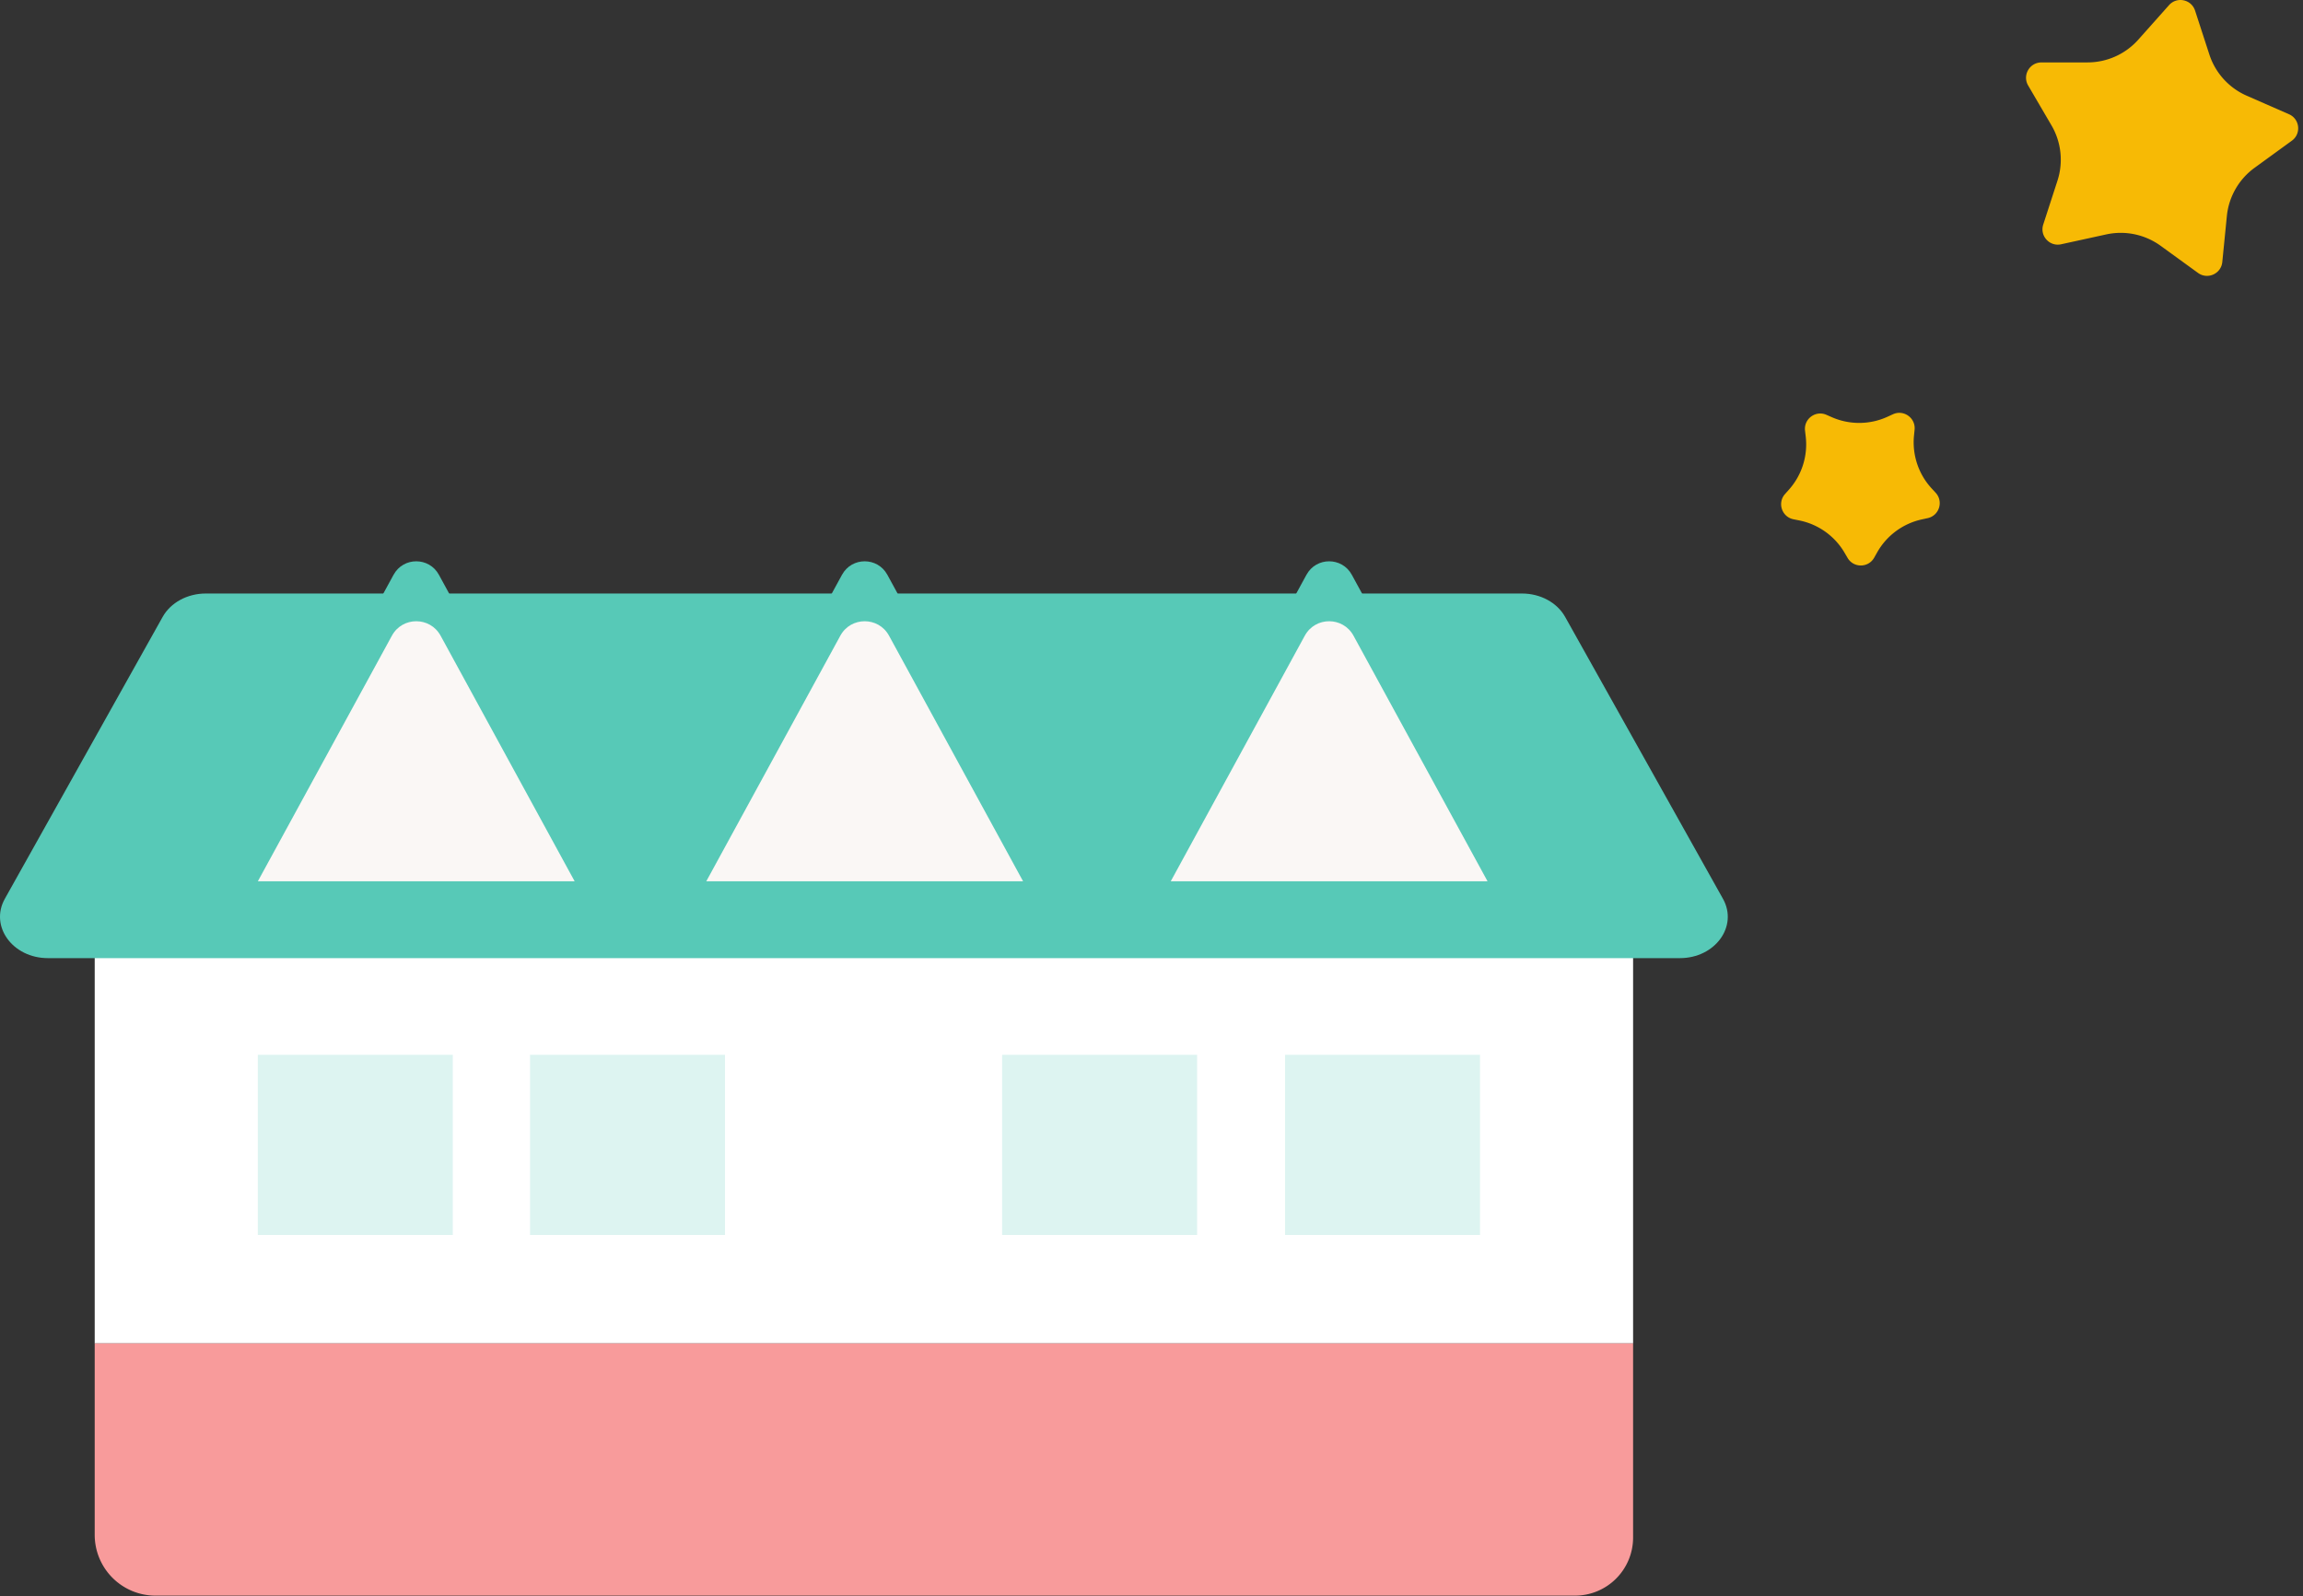
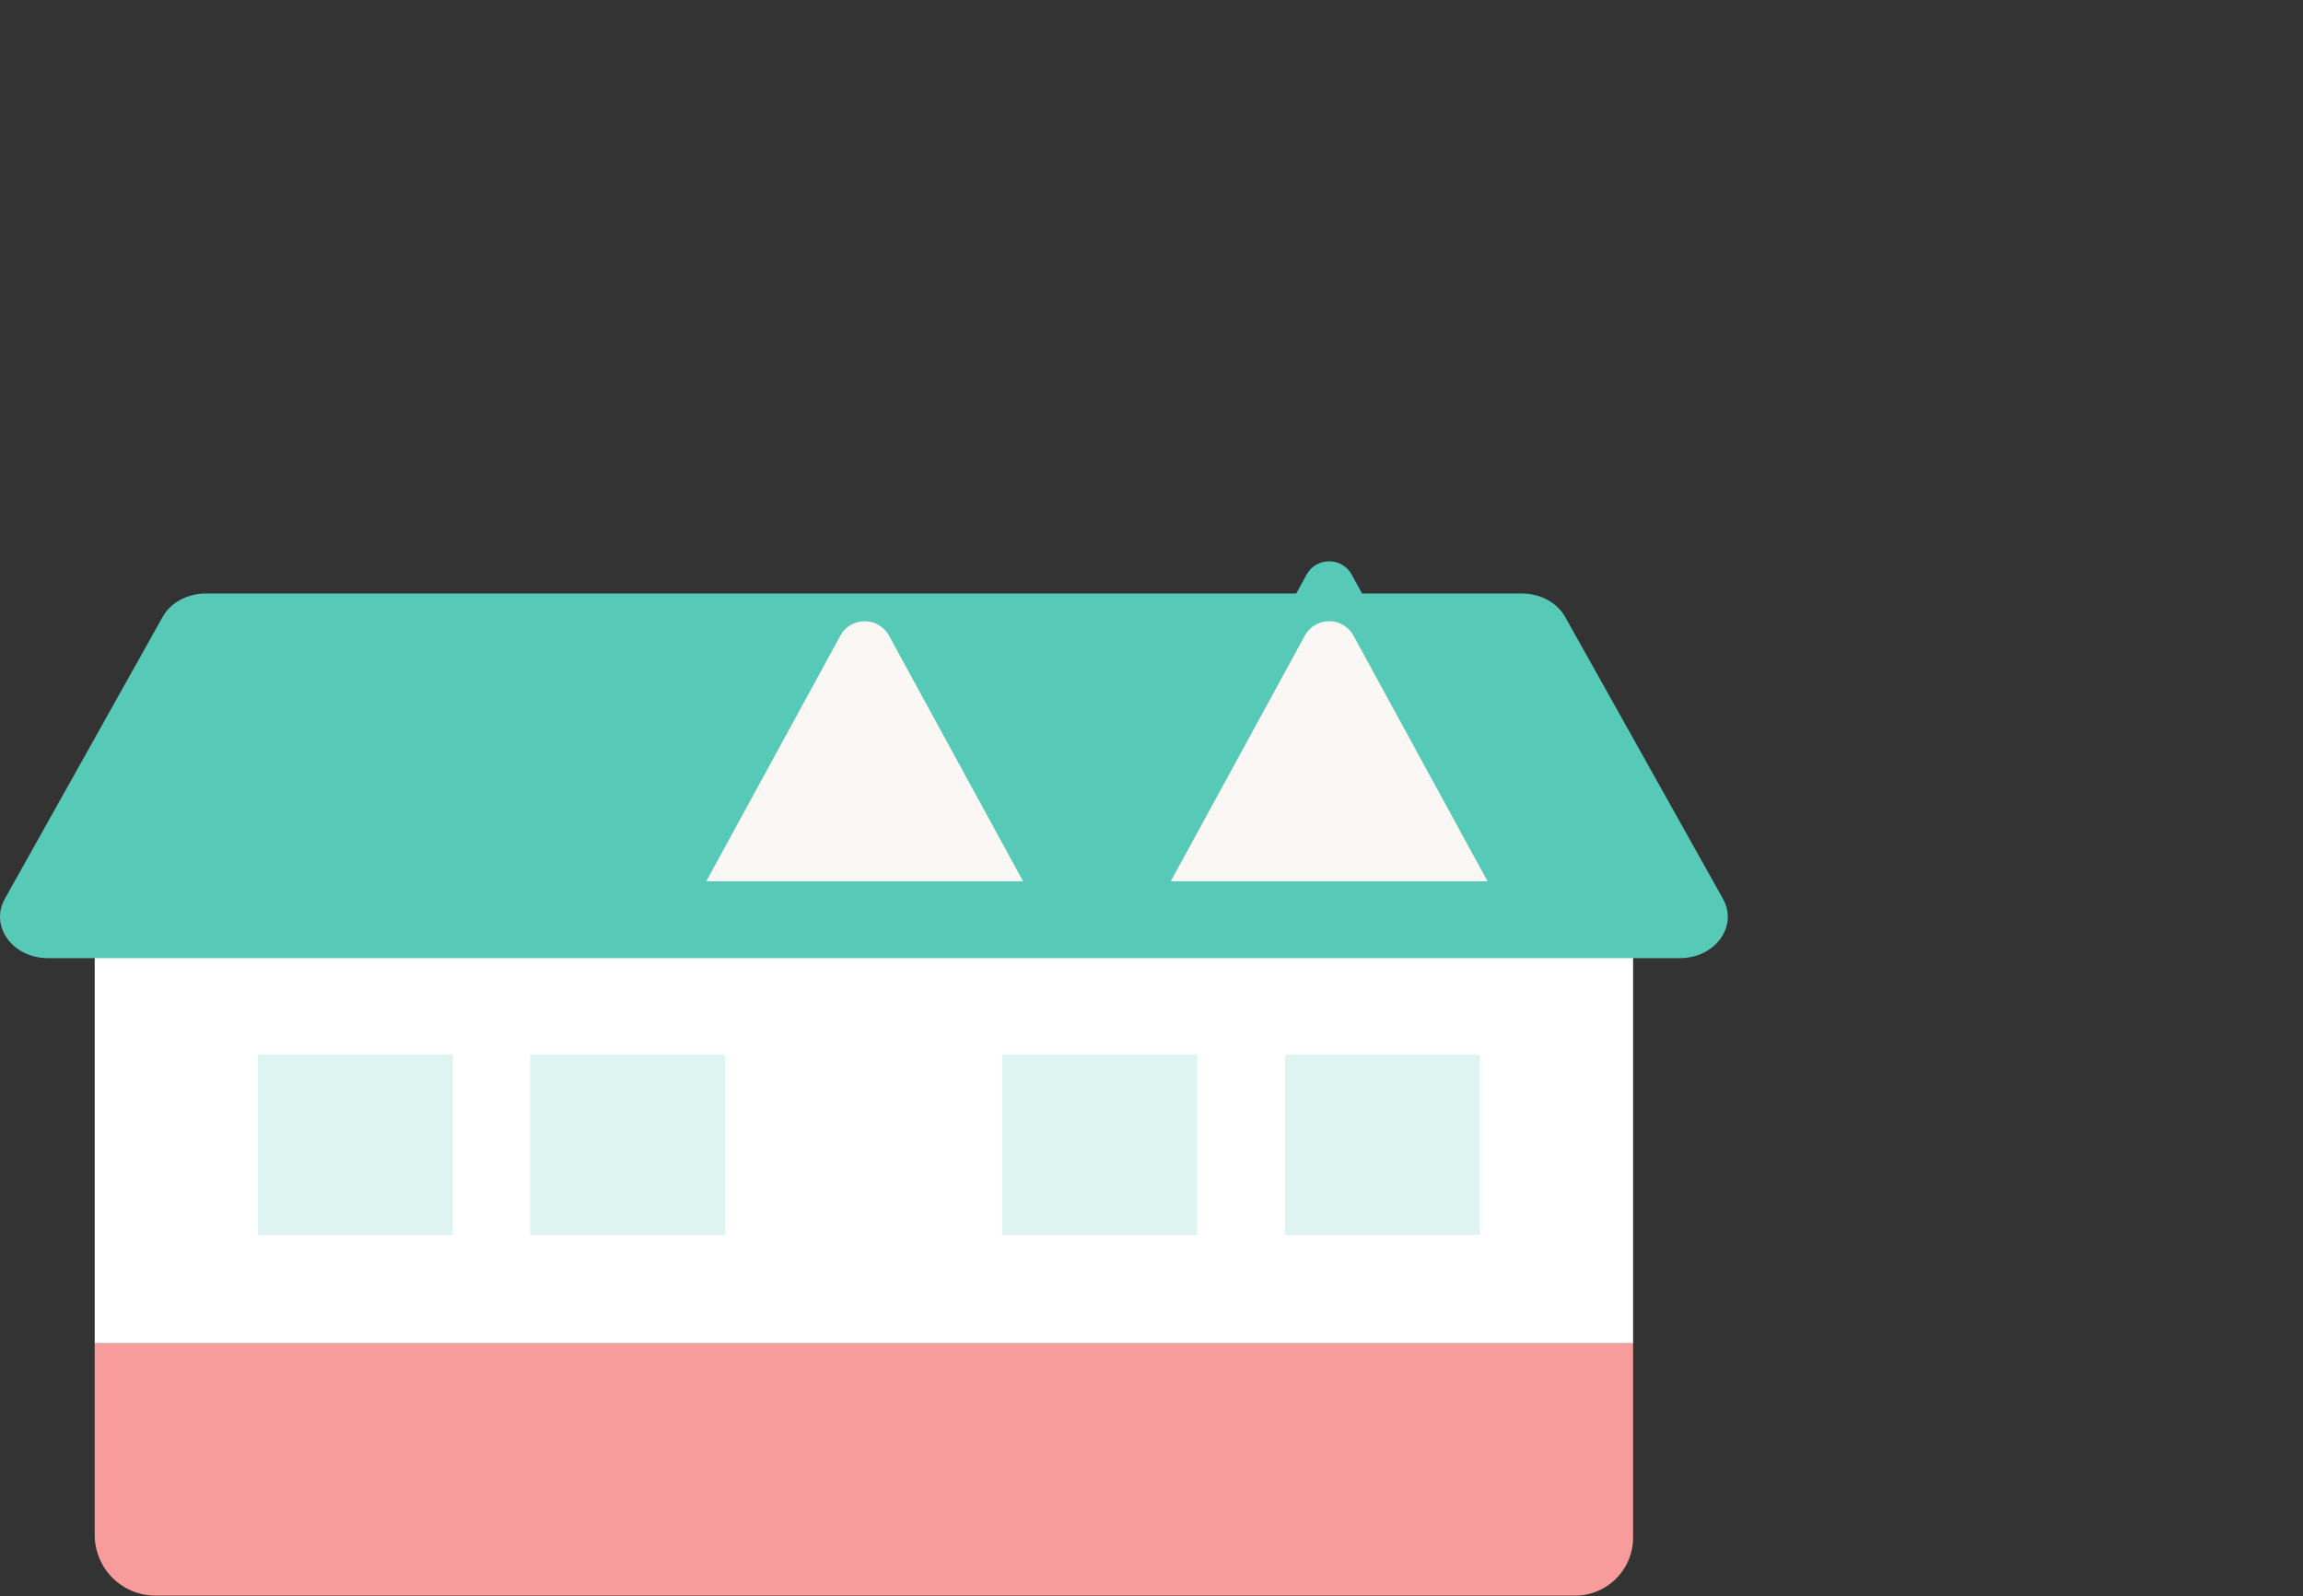
<svg xmlns="http://www.w3.org/2000/svg" viewBox="0 0 251 174">
  <rect x="0" y="0" width="251" height="174" fill="#333333" stroke="none" />
  <g data-name="レイヤー_1">
    <path fill="#fff" d="M10.322 98.787h167.667v47.667H10.322z" />
    <path d="M10.322 146.454h167.667v21.167a6.336 6.336 0 0 1-6.333 6.333H16.947a6.629 6.629 0 0 1-6.625-6.625v-20.875Z" fill="#f89b9b" />
    <path d="M165.883 64.704H22.426c-2.001 0-3.825.989-4.696 2.545L.527 97.983c-1.676 2.994.848 6.471 4.696 6.471h177.863c3.848 0 6.372-3.477 4.696-6.471l-17.203-30.734c-.871-1.556-2.696-2.545-4.696-2.545Z" fill="#57c9b7" />
-     <path d="M42.896 62.658 24.659 96.079h41.412L47.834 62.658c-1.066-1.954-3.871-1.954-4.937 0Z" fill="#57c9b7" />
-     <path d="M42.712 69.302 28.101 96.079h34.53L48.02 69.302c-1.146-2.1-4.161-2.1-5.307 0Z" fill="#faf7f5" />
    <path d="m142.392 62.658-18.237 33.421h41.412L147.33 62.658c-1.066-1.954-3.871-1.954-4.937 0Z" fill="#57c9b7" />
    <path d="m142.207 69.302-14.611 26.777h34.53l-14.611-26.777c-1.146-2.1-4.161-2.1-5.307 0Z" fill="#faf7f5" />
-     <path d="M91.771 62.658 73.534 96.079h41.412L96.709 62.658c-1.066-1.954-3.871-1.954-4.937 0Z" fill="#57c9b7" />
    <path d="M91.586 69.302 76.975 96.079h34.53L96.894 69.302c-1.146-2.1-4.161-2.1-5.307 0Z" fill="#faf7f5" />
    <path fill="#ddf4f1" d="M140.054 114.992h21.25v19.646h-21.25zm-30.833 0h21.25v19.646h-21.25zm-51.454 0h21.25v19.646h-21.25zm-29.667 0h21.25v19.646H28.1z" />
-     <path d="m239.236 1.155 1.557 4.784a7.41 7.41 0 0 0 4.073 4.495l4.608 2.02c1.182.518 1.356 2.124.312 2.883l-4.069 2.96a7.412 7.412 0 0 0-3.016 5.262l-.497 5.007c-.128 1.284-1.601 1.946-2.645 1.188l-4.072-2.955a7.41 7.41 0 0 0-5.937-1.242l-4.915 1.074c-1.261.276-2.345-.921-1.947-2.149l1.552-4.786a7.412 7.412 0 0 0-.653-6.03l-2.541-4.343c-.652-1.114.151-2.515 1.442-2.516l5.032-.003a7.41 7.41 0 0 0 5.533-2.485l3.345-3.758c.858-.964 2.439-.633 2.838.594Zm-30.569 45.692-.064.645a7.414 7.414 0 0 0 1.923 5.753l.439.477c.874.95.388 2.49-.873 2.765l-.633.138a7.412 7.412 0 0 0-4.877 3.606l-.318.565c-.633 1.125-2.248 1.138-2.9.024l-.327-.559a7.414 7.414 0 0 0-4.937-3.524l-.635-.128c-1.265-.255-1.777-1.786-.919-2.75l.431-.484a7.412 7.412 0 0 0 1.826-5.784l-.075-.644c-.149-1.282 1.15-2.242 2.332-1.724l.593.26a7.412 7.412 0 0 0 6.065-.051l.589-.27c1.173-.538 2.488.4 2.36 1.685Z" fill="#f7ba05" />
  </g>
</svg>